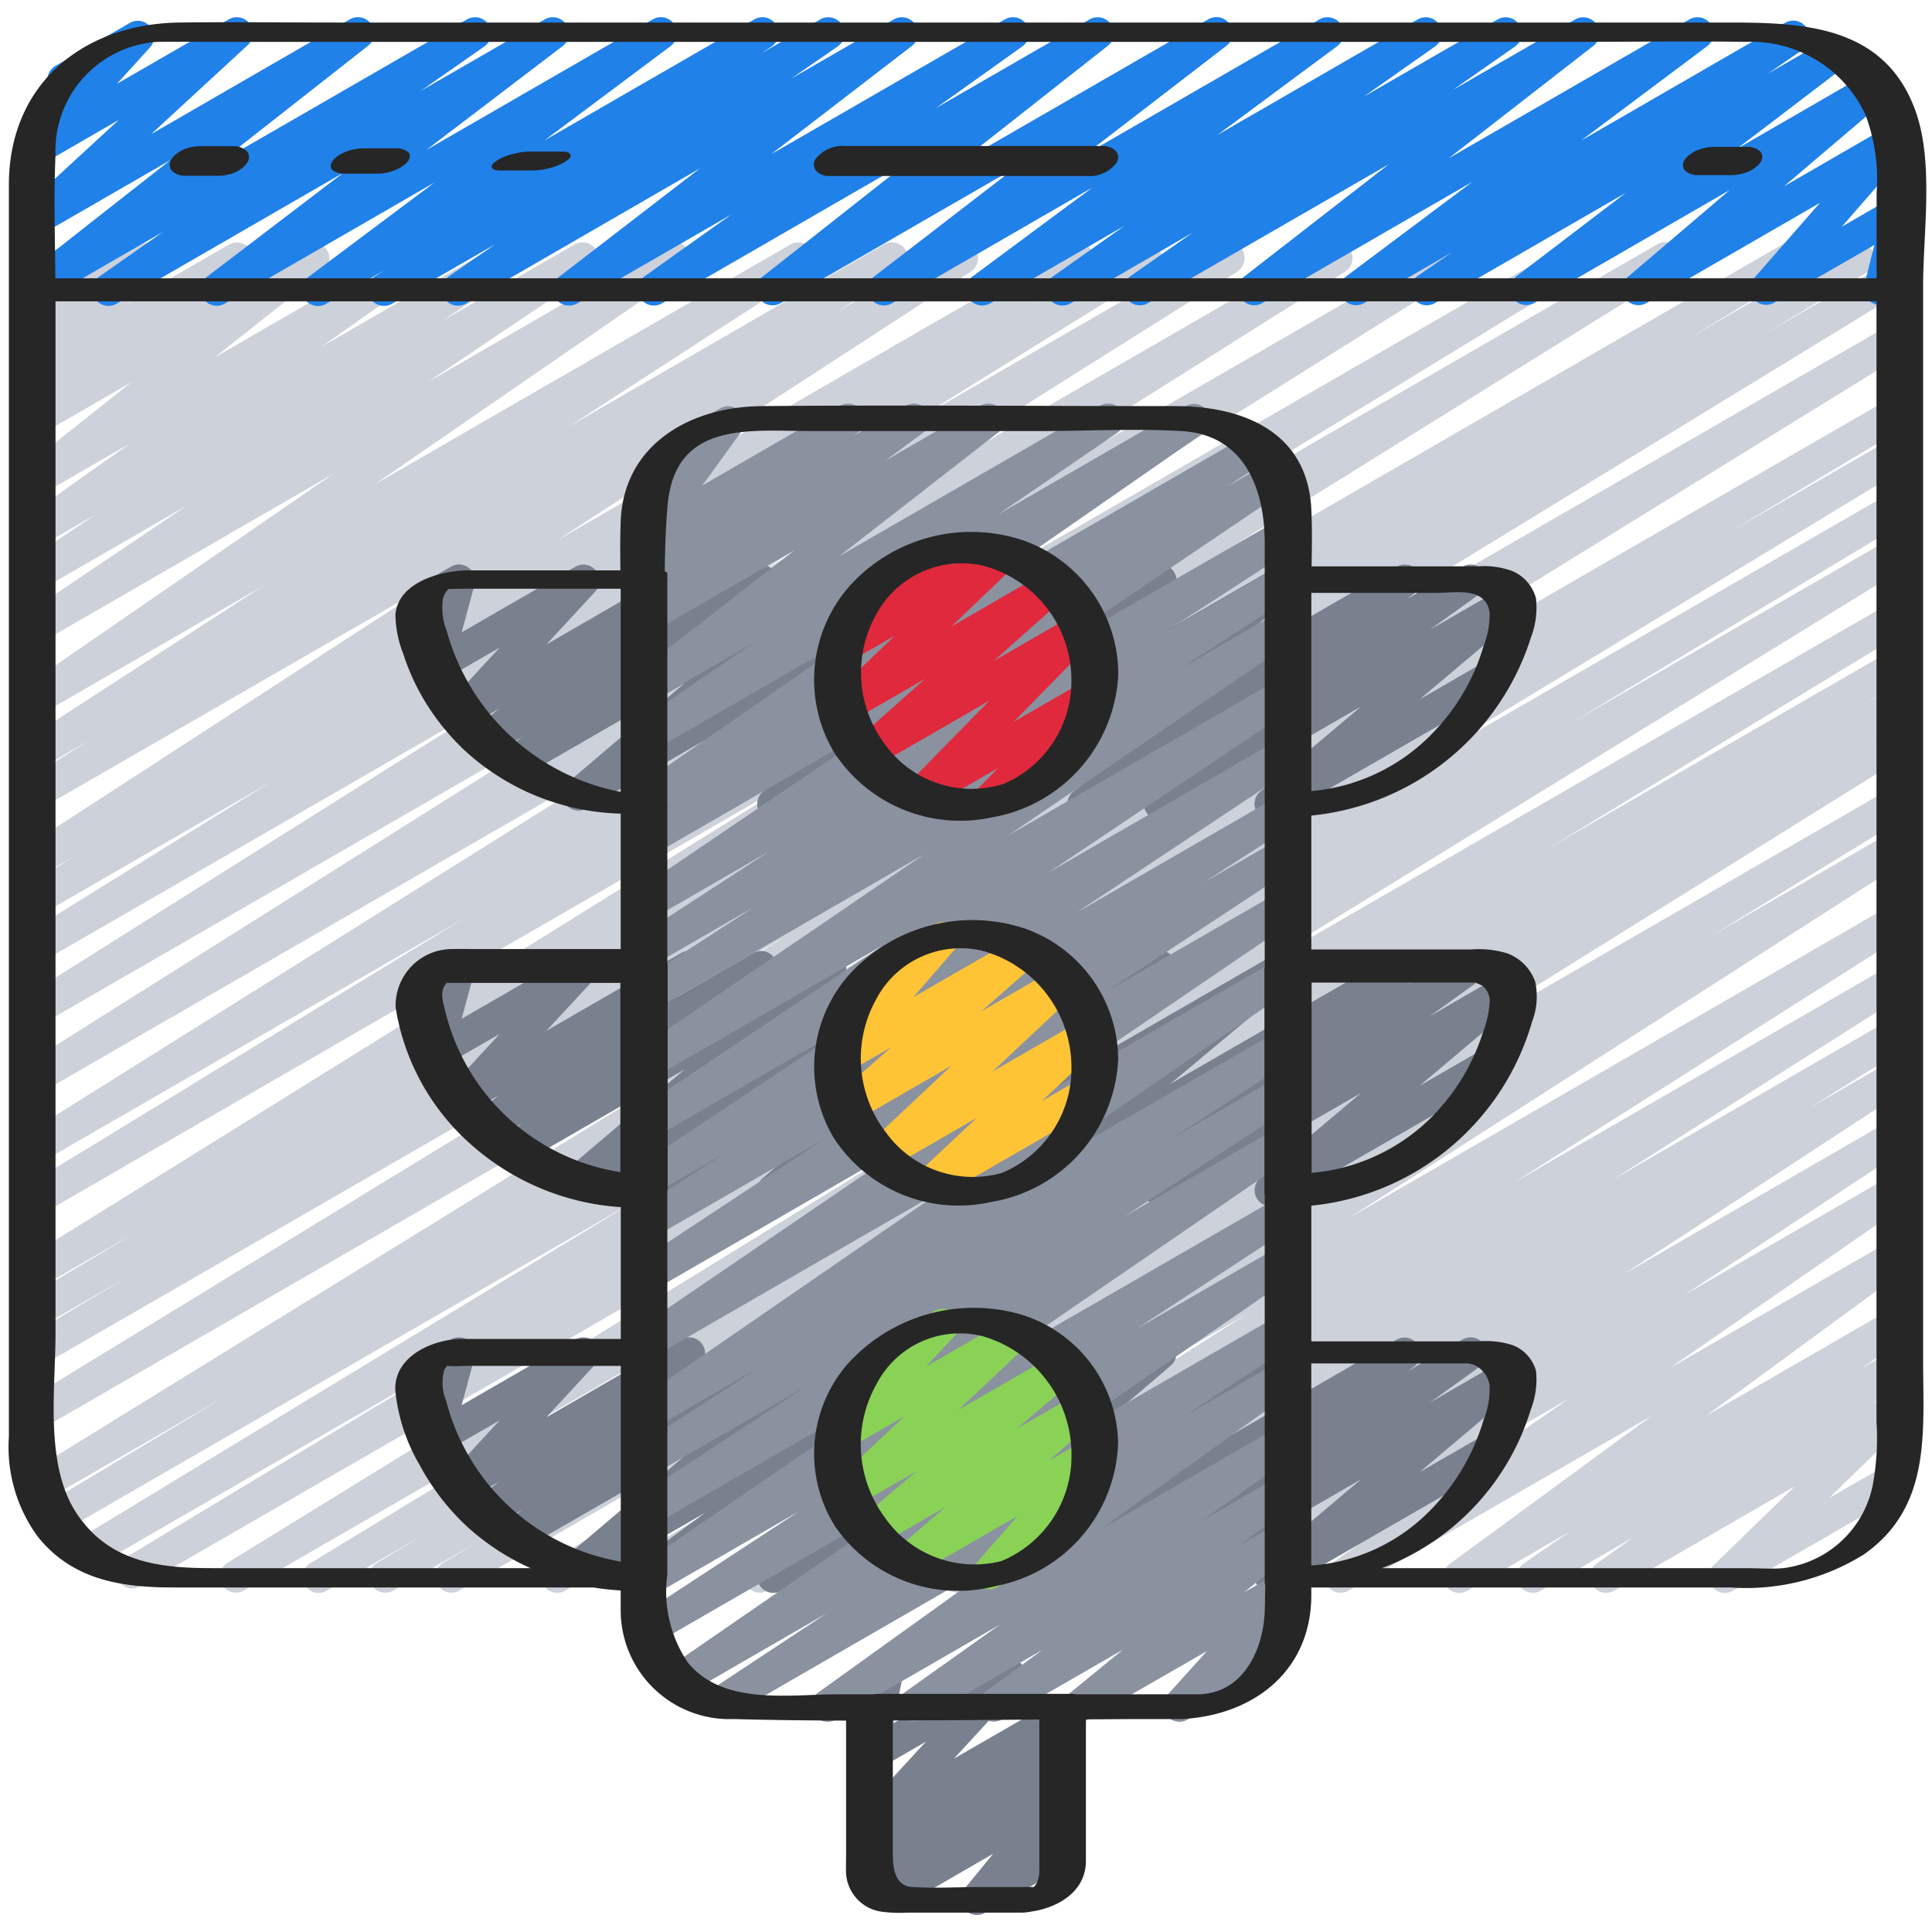
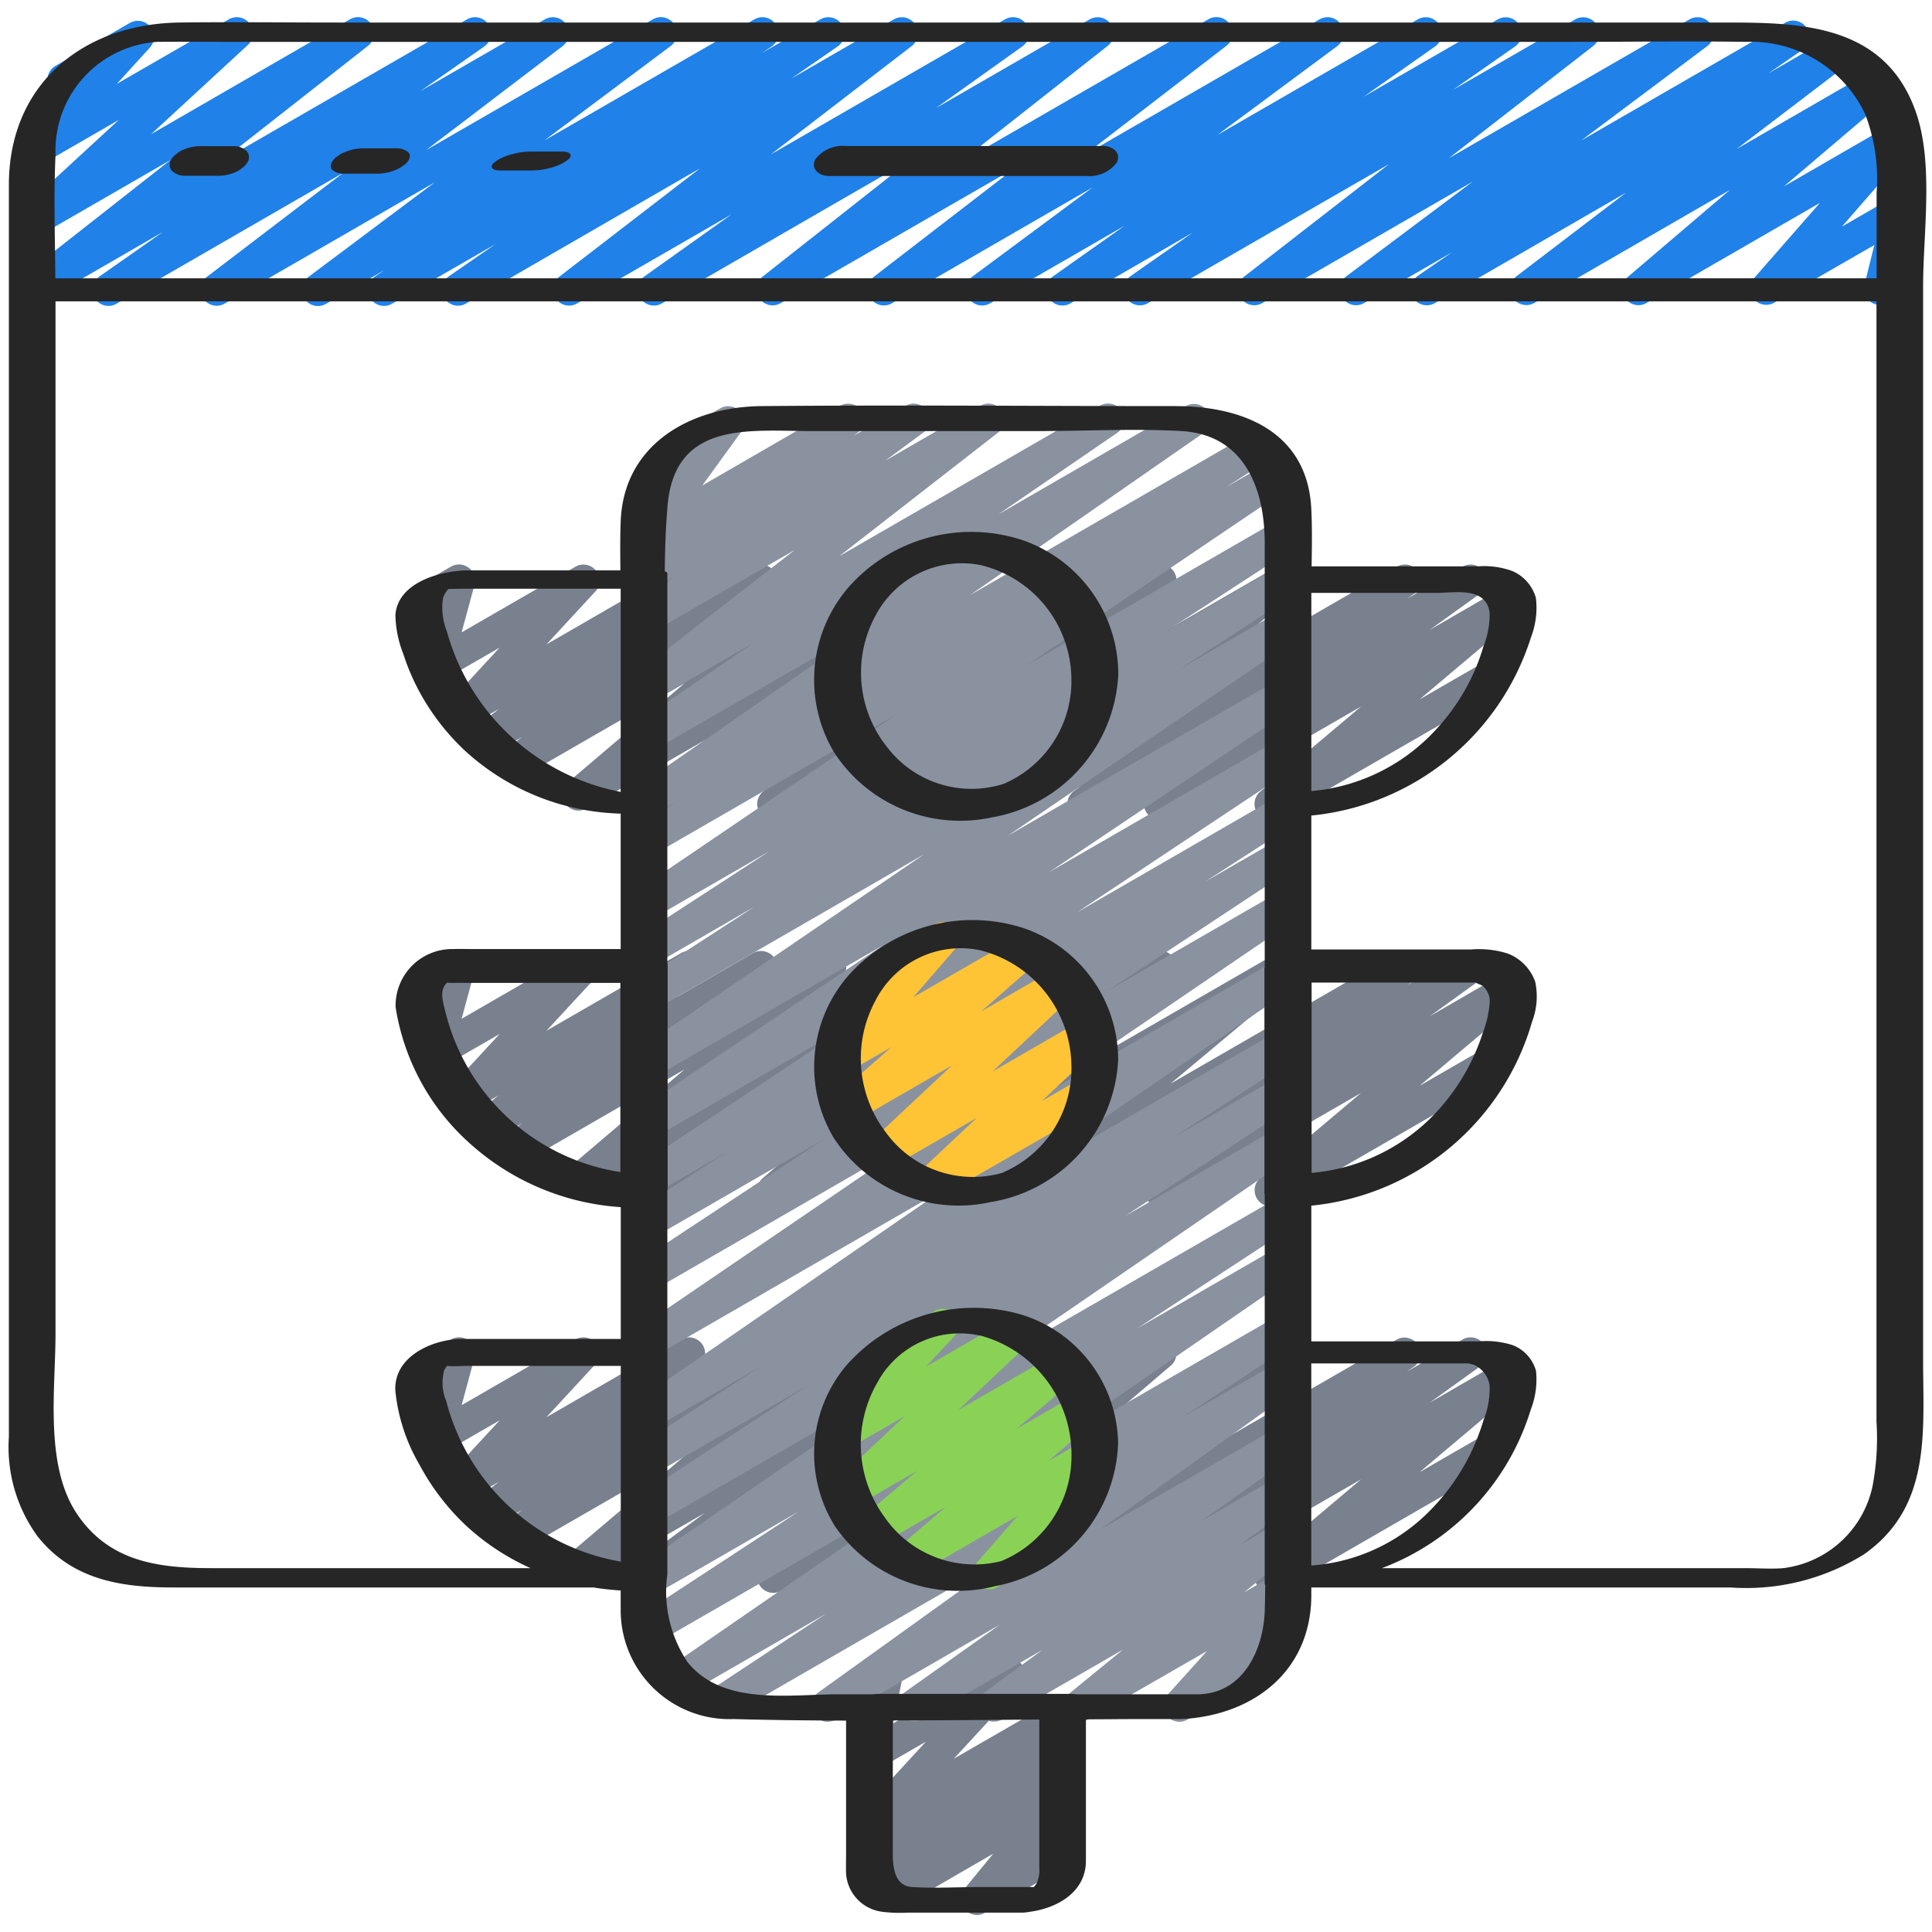
<svg xmlns="http://www.w3.org/2000/svg" id="Icons" viewBox="0 0 60 60">
  <defs>
    <style>.cls-1{fill:#79818f;}.cls-2{fill:#cdd1da;}.cls-3{fill:#2081e9;}.cls-4{fill:#8a92a0;}.cls-5{fill:#e0293c;}.cls-6{fill:#ffc436;}.cls-7{fill:#8ad256;}.cls-8{fill:#262626;}</style>
  </defs>
  <title>006 - Project Status</title>
  <path class="cls-1" d="M30.343,59.471a.5.5,0,0,1-.387-.818l.889-1.084L27.853,59.3a.5.5,0,0,1-.566-.821l.473-.383-.48.276a.5.5,0,0,1-.559-.825l.491-.387a.5.5,0,0,1-.549-.8l2.093-2.271-1.476.852a.5.5,0,0,1-.74-.533l.328-1.61a.487.487,0,0,1-.27-.223.5.5,0,0,1,.182-.682l.5-.291a.5.5,0,0,1,.74.532l-.282,1.386L31.1,51.575a.5.5,0,0,1,.617.772l-2.093,2.27,3.1-1.788a.5.5,0,0,1,.559.825l-.492.388a.5.5,0,0,1,.5.854l-.5.4a.506.506,0,0,1,.564.142.5.5,0,0,1,.005.641l-.888,1.083.252-.144a.5.5,0,0,1,.5.865L30.593,59.4A.49.49,0,0,1,30.343,59.471Z" />
-   <path class="cls-2" d="M9.9,49.471a.5.5,0,0,1-.259-.928l11.081-6.734L7.566,49.4a.5.5,0,0,1-.512-.858L28.771,35.169,4.363,49.261a.5.5,0,0,1-.509-.861l10.489-6.328-11.4,6.583a.5.5,0,0,1-.509-.86L19.716,37.3,1.937,47.567a.5.5,0,0,1-.506-.861l5.487-3.291L1.463,46.564a.5.5,0,0,1-.513-.858L29.535,28.072,1.279,44.385a.5.5,0,0,1-.51-.86l23.723-14.5L1.279,42.423a.5.5,0,0,1-.507-.861l3.2-1.916L1.279,41.2a.5.5,0,0,1-.507-.861L4.2,38.281,1.278,39.968a.5.5,0,0,1-.513-.858l24.69-15.351L1.278,37.717a.5.5,0,0,1-.51-.86L14.4,28.529,1.277,36.1a.5.5,0,0,1-.515-.857L21.426,22.3,1.277,33.933a.5.5,0,0,1-.516-.856L19.092,21.538,1.276,31.823a.5.5,0,0,1-.516-.856l14.993-9.438L1.276,29.887a.5.5,0,0,1-.513-.858L8.4,24.292,1.275,28.406a.5.5,0,0,1-.511-.859l1.648-1.014-1.137.656a.5.5,0,0,1-.522-.852L13.6,18,1.275,25.109a.5.5,0,0,1-.514-.858l2.023-1.262-1.51.871a.5.5,0,0,1-.521-.852l7.4-4.8L1.274,22.185A.5.5,0,0,1,.74,21.34l9.611-6.624L1.273,19.957a.5.5,0,0,1-.529-.848l5.073-3.417L1.273,18.316a.5.5,0,0,1-.528-.849l2.242-1.5-1.714.99a.5.5,0,0,1-.539-.841l3.29-2.337L1.272,15.366a.5.5,0,0,1-.56-.824l3.374-2.675L1.272,13.492a.5.5,0,0,1-.56-.825l1.034-.821-.475.274a.5.5,0,0,1-.6-.785l1.008-1.022-.4.233a.5.5,0,0,1-.656-.724l.478-.668a.5.5,0,0,1-.014-.874L2.263,7.6a.5.5,0,0,1,.656.724l-.146.2L4.38,7.6a.5.5,0,0,1,.605.784L3.978,9.4,7.106,7.6a.5.5,0,0,1,.561.825L6.636,9.24,9.483,7.6a.5.5,0,0,1,.561.824L6.668,11.1l6.064-3.5a.5.5,0,0,1,.539.841L9.984,10.771l5.5-3.176a.5.5,0,0,1,.529.848l-2.241,1.5,4.07-2.35a.5.5,0,0,1,.529.848l-5.079,3.421,7.394-4.269a.5.5,0,0,1,.535.844l-9.609,6.623L24.547,7.593a.5.5,0,0,1,.521.853l-7.4,4.8L27.45,7.593a.5.5,0,0,1,.515.857L25.944,9.711l3.67-2.119a.5.5,0,0,1,.523.853L17.292,16.788l15.927-9.2a.5.5,0,0,1,.511.859L32.058,9.479l3.269-1.887a.5.5,0,0,1,.514.858l-7.623,4.728,9.676-5.587a.5.5,0,0,1,.516.857l-15,9.44,17.835-10.3a.5.5,0,0,1,.517.856L23.436,19.985,44.9,7.59a.5.5,0,0,1,.516.857L24.757,21.394l23.909-13.8a.5.5,0,0,1,.511.86L35.55,16.776,51.462,7.589a.5.5,0,0,1,.514.858L27.286,23.8,55.361,7.588a.5.5,0,0,1,.507.862l-3.426,2.056L57.5,7.588A.5.5,0,0,1,58,8.45l-3.2,1.92,3.627-2.095a.5.5,0,0,1,.511.86L35.206,23.643,58.72,10.067a.5.5,0,0,1,.512.859L30.654,28.557l28.066-16.2a.5.5,0,0,1,.507.861l-5.5,3.3,5-2.885a.5.5,0,0,1,.509.86L41.94,24.984,58.72,15.3a.5.5,0,0,1,.509.862L48.764,22.471l9.956-5.748a.5.5,0,0,1,.512.859L37.519,30.956l21.2-12.241a.5.5,0,0,1,.509.86L48.151,26.308l10.569-6.1a.5.5,0,0,1,.508.861l-1.377.83.869-.5a.5.5,0,0,1,.509.861l-1.067.643.558-.322a.5.5,0,0,1,.514.858L42.846,33.646,58.72,24.481a.5.5,0,0,1,.51.859l-6.077,3.721,5.567-3.214a.5.5,0,0,1,.519.854L41.894,37.825,58.72,28.111a.5.5,0,0,1,.518.855l-12.2,7.748L58.721,29.97a.5.5,0,0,1,.517.855l-9.134,5.8,8.617-4.975a.5.5,0,0,1,.515.857L56.214,34.4l2.507-1.448a.5.5,0,0,1,.523.851l-8.829,5.777,8.306-4.8a.5.5,0,0,1,.525.85L52.3,40.222l6.425-3.709a.5.5,0,0,1,.535.843l-7.4,5.131,6.867-3.964a.5.5,0,0,1,.546.836l-6.275,4.6,5.729-3.307a.5.5,0,0,1,.535.844L57.806,42.5l.915-.528a.5.5,0,0,1,.543.838l-1.12.808.577-.333a.5.5,0,0,1,.6.791L56.8,46.526l1.769-1.02a.5.5,0,1,1,.5.865L53.818,49.4a.5.5,0,0,1-.6-.791l2.519-2.447L50.128,49.4a.5.5,0,0,1-.543-.838l1.118-.806L47.854,49.4a.5.5,0,0,1-.536-.843l1.449-1-3.2,1.847a.5.5,0,0,1-.545-.836l6.275-4.6L41.876,49.4a.5.5,0,0,1-.535-.843l7.4-5.132L38.393,49.4a.5.5,0,0,1-.526-.849l6.95-4.591L35.394,49.4a.5.5,0,0,1-.524-.85L43.7,42.775,32.219,49.4a.5.5,0,0,1-.515-.856l3.027-1.894L29.967,49.4a.5.5,0,0,1-.518-.854l9.13-5.8L27.061,49.4a.5.5,0,0,1-.519-.854l12.183-7.737L23.841,49.4a.5.5,0,0,1-.52-.853L40.668,37.424,19.919,49.4a.5.5,0,0,1-.511-.859l6.074-3.719L17.554,49.4a.5.5,0,0,1-.515-.857L33.43,38.335,14.258,49.4a.5.5,0,0,1-.509-.86l1.077-.65L12.209,49.4a.5.5,0,0,1-.508-.861l1.364-.822L10.149,49.4A.5.5,0,0,1,9.9,49.471Z" />
  <path class="cls-1" d="M20.036,49.471a.5.5,0,0,1-.3-.9l2.16-1.589-3.684,2.126a.5.5,0,0,1-.574-.813l3.615-3.072-5.026,2.9a.5.5,0,0,1-.546-.835l.538-.4-.861.5a.5.5,0,0,1-.558-.826l.69-.54-.879.506A.5.5,0,0,1,14,45.752l1.518-1.642-1.733,1a.5.5,0,0,1-.732-.564l.4-1.476-.1.058a.5.5,0,1,1-.5-.865l1.152-.665a.5.5,0,0,1,.732.564l-.4,1.476L17.87,41.6a.5.5,0,0,1,.617.772l-1.516,1.64L21.149,41.6a.5.5,0,0,1,.559.826l-.694.543L23.387,41.6a.5.5,0,0,1,.547.835l-.536.4L25.53,41.6a.5.5,0,0,1,.574.813l-3.615,3.073L29.222,41.6a.5.5,0,0,1,.546.835l-2.161,1.588,4.2-2.423a.5.5,0,0,1,.577.811l-4.037,3.485,7.441-4.3a.5.5,0,0,1,.574.813L32.4,45.786,39.651,41.6a.5.5,0,0,1,.572.816l-3.875,3.242L43.379,41.6a.5.5,0,0,1,.535.842l-.217.152L45.42,41.6a.5.5,0,0,1,.542.839L44.4,43.562l2.248-1.3a.5.5,0,0,1,.572.814l-3.133,2.643,2.038-1.176a.5.5,0,1,1,.5.865L39.708,49.4a.5.5,0,0,1-.572-.814l3.133-2.644L36.278,49.4a.5.5,0,0,1-.542-.839L37.3,47.439,33.9,49.4a.5.5,0,0,1-.535-.842l.213-.149-1.718.991a.5.5,0,0,1-.571-.816l3.877-3.243L28.13,49.4a.5.5,0,0,1-.574-.813l3.966-3.374L24.268,49.4a.5.5,0,0,1-.578-.811l4.038-3.485-7.442,4.3A.493.493,0,0,1,20.036,49.471Z" />
  <path class="cls-1" d="M20.036,37.471a.5.5,0,0,1-.3-.9L21.9,34.979,18.216,37.1a.5.5,0,0,1-.574-.813l3.615-3.073-5.026,2.9a.5.5,0,0,1-.546-.835l.538-.4-.861.5a.5.5,0,0,1-.558-.826l.69-.54-.879.506A.5.5,0,0,1,14,33.752l1.518-1.642-1.733,1a.5.5,0,0,1-.732-.564l.4-1.477-.1.059a.5.5,0,0,1-.5-.866l1.152-.665a.5.5,0,0,1,.732.564l-.4,1.477L17.87,29.6a.5.5,0,0,1,.617.772L16.971,32.01,21.149,29.6a.5.5,0,0,1,.559.826l-.694.544,2.373-1.37a.5.5,0,0,1,.547.835l-.536.4L25.53,29.6a.5.5,0,0,1,.574.814l-3.615,3.073L29.222,29.6a.5.5,0,0,1,.546.836l-2.161,1.588,4.2-2.424a.5.5,0,0,1,.577.811l-4.038,3.486,7.442-4.3a.5.5,0,0,1,.574.814L32.4,33.786,39.651,29.6a.5.5,0,0,1,.572.816l-3.877,3.243,7.033-4.06a.5.5,0,0,1,.535.844l-.213.148L45.42,29.6a.5.5,0,0,1,.542.839L44.4,31.562l2.248-1.3a.5.5,0,0,1,.572.815l-3.134,2.644,2.039-1.177a.5.5,0,1,1,.5.865L39.708,37.4a.5.5,0,0,1-.572-.814l3.134-2.644L36.278,37.4a.5.5,0,0,1-.542-.839L37.3,35.439,33.9,37.4a.5.5,0,0,1-.535-.842l.213-.149-1.718.991a.5.5,0,0,1-.571-.816l3.877-3.243L28.13,37.4a.5.5,0,0,1-.574-.813l3.967-3.374L24.268,37.4a.5.5,0,0,1-.578-.811l4.039-3.486-7.443,4.3A.493.493,0,0,1,20.036,37.471Z" />
  <path class="cls-1" d="M33.647,25.47a.5.5,0,0,1-.285-.91l.213-.149-1.718.992a.5.5,0,0,1-.571-.816l3.878-3.245L28.13,25.4a.5.5,0,0,1-.574-.814l3.968-3.376L24.268,25.4a.5.5,0,0,1-.578-.811l4.038-3.485-7.442,4.3a.5.5,0,0,1-.546-.836L21.9,22.979l-3.682,2.127a.5.5,0,0,1-.574-.814l3.615-3.073-5.026,2.9a.5.5,0,0,1-.546-.835l.535-.4-.858.5a.5.5,0,0,1-.558-.827l.694-.544-.883.51A.5.5,0,0,1,14,21.752l1.518-1.641-1.733,1a.5.5,0,0,1-.732-.565l.4-1.476-.1.058a.5.5,0,0,1-.5-.866l1.152-.665a.5.5,0,0,1,.732.564l-.4,1.477L17.87,17.6a.5.5,0,0,1,.617.772l-1.516,1.64L21.149,17.6a.5.5,0,0,1,.559.826l-.695.544,2.374-1.37a.5.5,0,0,1,.547.835l-.536.4L25.53,17.6a.5.5,0,0,1,.574.814l-3.615,3.073L29.222,17.6a.5.5,0,0,1,.546.836l-2.161,1.588,4.2-2.424a.5.5,0,0,1,.577.811l-4.037,3.485,7.441-4.3a.5.5,0,0,1,.574.814L32.4,21.787l7.256-4.19a.5.5,0,0,1,.572.816l-3.877,3.244L43.379,17.6a.5.5,0,0,1,.535.844l-.214.149,1.72-.993a.5.5,0,0,1,.542.839L44.4,19.562l2.249-1.3a.5.5,0,0,1,.572.815l-3.133,2.643,2.038-1.177a.5.5,0,0,1,.5.866L39.708,25.4a.5.5,0,0,1-.572-.815l3.134-2.644L36.278,25.4a.5.5,0,0,1-.542-.839L37.3,23.439,33.9,25.4A.491.491,0,0,1,33.647,25.47Z" />
  <path class="cls-3" d="M3.37,9.5a.5.5,0,0,1-.287-.91L5.065,7.2,1.28,9.388a.5.5,0,0,1-.558-.826L5.293,4.97,1.279,7.287a.5.5,0,0,1-.589-.8l3-2.764L1.337,5.083a.5.5,0,0,1-.619-.77L1.935,2.978a.5.5,0,0,1-.212-.932L4.031.713a.5.5,0,0,1,.619.77L3.628,2.605,7.105.6a.5.5,0,0,1,.589.8l-3,2.766L10.867.6a.5.5,0,0,1,.559.826L6.855,5.014,14.506.6a.5.5,0,0,1,.537.842L13.061,2.827,16.923.6a.5.5,0,0,1,.553.83L13.235,4.661,20.275.6a.5.5,0,0,1,.55.833L16.908,4.361,23.429.6a.5.5,0,0,1,.53.847l-.3.2L25.479.6a.5.5,0,0,1,.534.844l-1.445,1L27.762.6a.5.5,0,0,1,.554.829L23.944,4.792,31.212.6a.5.5,0,0,1,.54.84l-2.691,1.92L33.842.6a.5.5,0,0,1,.559.825L29.758,5.081,37.524.6a.5.5,0,0,1,.556.829L33.7,4.8,40.98.6a.5.5,0,0,1,.548.834L37.807,4.192,44.033.6a.5.5,0,0,1,.538.841L42.348,3.005,46.519.6a.5.5,0,0,1,.536.842L45.122,2.792,48.924.6a.5.5,0,0,1,.556.827L44.993,4.915,52.472.6a.5.5,0,0,1,.549.833L49.105,4.364,55.438.708a.5.5,0,0,1,.535.844l-1.063.732L56.785,1.2a.5.5,0,0,1,.553.831L53.933,4.627l4.054-2.341a.5.5,0,0,1,.575.814L55.4,5.789l3.217-1.858a.5.5,0,0,1,.627.762L57.2,7.04l1.533-.886a.5.5,0,0,1,.736.554l-.355,1.425a.5.5,0,0,1,.134.919L58.64,9.4A.5.5,0,0,1,57.9,8.85l.309-1.241L55.1,9.4a.5.5,0,0,1-.627-.761L56.52,6.3l-5.387,3.11a.5.5,0,0,1-.574-.814L53.721,5.9,47.649,9.409a.5.5,0,0,1-.552-.831l3.4-2.594L44.566,9.411a.5.5,0,0,1-.534-.845l1.058-.729L42.363,9.412a.5.5,0,0,1-.55-.833l3.916-2.934L39.2,9.414a.5.5,0,0,1-.556-.828L43.132,5.1,35.649,9.416a.5.5,0,0,1-.536-.843L37.047,7.22l-3.8,2.2a.5.5,0,0,1-.538-.842L34.926,7.01,30.755,9.418a.5.5,0,0,1-.548-.835L33.93,5.822,27.7,9.419a.5.5,0,0,1-.555-.829L31.52,5.218l-7.28,4.2a.5.5,0,0,1-.559-.825l4.643-3.658L20.555,9.423a.5.5,0,0,1-.54-.84l2.7-1.923L17.922,9.424a.5.5,0,0,1-.555-.829l4.371-3.366-7.269,4.2a.5.5,0,0,1-.534-.844l1.445-1-3.2,1.845a.5.5,0,0,1-.531-.847l.3-.2-1.818,1.05a.5.5,0,0,1-.55-.834L13.5,5.664,6.976,9.43a.5.5,0,0,1-.553-.83l4.239-3.234L3.62,9.432A.491.491,0,0,1,3.37,9.5Z" />
  <path class="cls-4" d="M25.7,53.471a.5.5,0,0,1-.292-.907l6.115-4.393-8.859,5.114a.5.5,0,0,1-.525-.849l3.528-2.328-4.372,2.524a.5.5,0,0,1-.534-.844L29.444,45.8,20.4,51.019a.5.5,0,0,1-.523-.851L24.8,46.944,20.28,49.552a.5.5,0,0,1-.533-.845l9.374-6.435-8.841,5.1a.5.5,0,0,1-.524-.851l5.317-3.489L20.28,45.8a.5.5,0,0,1-.522-.852l3.846-2.5L20.28,44.373a.5.5,0,0,1-.533-.845l9.61-6.621-9.077,5.24a.5.5,0,0,1-.531-.845l8.839-6.022-8.308,4.8a.5.5,0,0,1-.525-.849l5.892-3.887-5.367,3.1a.5.5,0,0,1-.52-.852l2.822-1.82-2.3,1.329a.5.5,0,0,1-.527-.849l6.8-4.52-6.27,3.619a.5.5,0,0,1-.528-.848l7.654-5.139-7.126,4.115a.5.5,0,0,1-.532-.846l8.943-6.1-8.411,4.856a.5.5,0,0,1-.522-.852l3.663-2.375-3.141,1.814a.5.5,0,0,1-.522-.852l4.127-2.685-3.605,2.082a.5.5,0,0,1-.53-.847L27.821,22.2l-7.542,4.354a.5.5,0,0,1-.52-.854l1.289-.828-.769.444a.5.5,0,0,1-.535-.843l7.23-5.024-6.695,3.865a.5.5,0,0,1-.532-.845l3.7-2.533-3.163,1.827a.5.5,0,0,1-.556-.828l4.946-3.85-4.39,2.535a.5.5,0,0,1-.547-.835l1.182-.872-.635.366a.5.5,0,0,1-.553-.83l.368-.281a.508.508,0,0,1-.436-.161.5.5,0,0,1-.034-.628L20.846,14.7a.5.5,0,0,1-.416-.9l1.934-1.117a.5.5,0,0,1,.656.726l-1.209,1.668L26.093,12.6a.5.5,0,0,1,.553.83l-.131.1,1.612-.93a.5.5,0,0,1,.547.835l-1.181.872L30.449,12.6a.5.5,0,0,1,.557.827l-4.945,3.848,8.1-4.676a.5.5,0,0,1,.532.846L31,15.976l5.826-3.364a.5.5,0,0,1,.535.844l-7.233,5.025,8.71-5.028a.5.5,0,0,1,.521.854l-1.285.824,1.371-.791a.5.5,0,0,1,.531.847L31.9,20.649l7.82-4.514a.5.5,0,0,1,.522.852l-4.127,2.684,3.6-2.081a.5.5,0,0,1,.522.852l-3.663,2.375L39.72,19a.5.5,0,0,1,.532.847l-8.941,6.1,8.409-4.855a.5.5,0,0,1,.528.848l-7.661,5.143,7.133-4.118a.5.5,0,0,1,.527.849l-6.8,4.52,6.27-3.619a.5.5,0,0,1,.52.853l-2.815,1.815,2.3-1.324a.5.5,0,0,1,.525.85L34.352,30.8l5.369-3.1a.5.5,0,0,1,.531.846l-8.839,6.021,8.308-4.8a.5.5,0,0,1,.533.845l-9.61,6.621L39.721,32a.5.5,0,0,1,.522.852l-3.847,2.5,3.325-1.919a.5.5,0,0,1,.524.85l-5.316,3.49L39.721,35a.5.5,0,0,1,.533.845L30.88,42.277l8.841-5.1a.5.5,0,0,1,.523.85l-4.933,3.232,4.41-2.546a.5.5,0,0,1,.534.844L31.577,45.54l8.144-4.7a.5.5,0,0,1,.525.849L36.713,44.02l3.008-1.737a.5.5,0,0,1,.542.839L34.15,47.514,39.721,44.3a.5.5,0,0,1,.54.84L37.3,47.244l2.424-1.4a.5.5,0,0,1,.546.836l-1.8,1.325,1.258-.726a.5.5,0,0,1,.566.82l-1.653,1.351,1.087-.627a.5.5,0,0,1,.621.768l-1.229,1.362.356-.2a.5.5,0,0,1,.5.865l-3.1,1.787a.5.5,0,0,1-.621-.767l1.228-1.362L33.79,53.4a.5.5,0,0,1-.566-.819l1.65-1.35L31.115,53.4a.5.5,0,0,1-.546-.836l1.8-1.323L28.63,53.4a.5.5,0,0,1-.54-.84l2.963-2.106-5.1,2.946A.493.493,0,0,1,25.7,53.471Z" />
-   <path class="cls-5" d="M30.718,25.354a.5.5,0,0,1-.359-.848L31,23.849l-2.181,1.259a.5.5,0,0,1-.607-.783l2.515-2.566-3.613,2.086a.5.5,0,0,1-.582-.806l2.2-1.96-2.3,1.327a.5.5,0,0,1-.6-.795l1.965-1.875-1.381.8a.5.5,0,0,1-.6-.8l.878-.834a.5.5,0,0,1,.015-.858l2.31-1.334a.5.5,0,0,1,.595.8l-.058.055,1.348-.779a.5.5,0,0,1,.6.8l-1.966,1.876,2.941-1.7a.5.5,0,0,1,.582.806l-2.2,1.96,2.525-1.458a.5.5,0,0,1,.607.784l-2.516,2.566,2.139-1.235a.5.5,0,0,1,.608.782l-1.051,1.081a.5.5,0,0,1,.1.911l-2.31,1.334A.5.5,0,0,1,30.718,25.354Z" />
  <path class="cls-6" d="M28.86,37.287a.5.5,0,0,1-.342-.864l1.821-1.71-2.764,1.595a.5.5,0,0,1-.592-.8l2.574-2.417-3,1.733a.5.5,0,0,1-.579-.808l1.709-1.5-1.386.8a.5.5,0,0,1-.628-.759l1.371-1.587a.506.506,0,0,1-.5-.246.5.5,0,0,1,.183-.683l2.31-1.334a.5.5,0,0,1,.628.761l-1.3,1.5L31.6,29.106a.5.5,0,0,1,.579.809l-1.712,1.5L32.8,30.067a.5.5,0,0,1,.592.8L30.819,33.28l2.759-1.592a.5.5,0,0,1,.593.8l-1.82,1.71,1.221-.705a.5.5,0,1,1,.5.865L29.11,37.22A.489.489,0,0,1,28.86,37.287Z" />
  <path class="cls-7" d="M30.718,49.354a.5.5,0,0,1-.377-.828L31.6,47.081l-3.167,1.828a.5.5,0,0,1-.577-.811l1.513-1.3-2.1,1.21a.5.5,0,0,1-.573-.814l1.785-1.515L26.539,46.8a.5.5,0,0,1-.593-.8L28.1,43.978l-1.747,1.007a.5.5,0,0,1-.616-.773l1.157-1.239a.5.5,0,0,1-.17-.926l2.31-1.334a.5.5,0,0,1,.615.773l-.892.957,2.564-1.48a.5.5,0,0,1,.593.8l-2.152,2.026,3.016-1.741a.5.5,0,0,1,.574.813l-1.784,1.515,1.925-1.111a.5.5,0,0,1,.576.811l-1.512,1.3,1.139-.657a.5.5,0,0,1,.627.761l-1.345,1.545a.509.509,0,0,1,.484.248.5.5,0,0,1-.183.682l-2.31,1.334A.489.489,0,0,1,30.718,49.354Z" />
  <path class="cls-8" d="M53.688.7H10.51C8.861.7,7.211.679,5.562.7,2.526.746.276,2.66.276,5.736V44.62a4.706,4.706,0,0,0,.891,3.093C2.245,49.072,3.777,49.3,5.379,49.3h13.05a8.245,8.245,0,0,0,.847.093c0,.2,0,.392,0,.588a3.381,3.381,0,0,0,3.507,3.406c1.163.032,2.328.044,3.493.048v4.121c0,.21-.007.421,0,.632a1.282,1.282,0,0,0,1.115,1.183,4.308,4.308,0,0,0,.779.028h3.545a1.643,1.643,0,0,0,.291-.03c.85-.12,1.709-.618,1.718-1.565,0-.263,0-.526,0-.789v-3.62c.553,0,1.105-.008,1.657-.008h1.33c2.215-.12,3.982-1.479,4.013-3.794,0-.1,0-.2,0-.293H53.742a6.9,6.9,0,0,0,4.148-1.03c2.1-1.477,1.834-3.8,1.834-6.021V8.886c0-1.642.335-3.814-.225-5.407C58.559.8,56.024.7,53.688.7ZM1.724,4.806A3.385,3.385,0,0,1,4.893,1.3c.651-.007,1.3,0,1.953,0h42c1.79,0,3.582-.027,5.372,0a3.92,3.92,0,0,1,3.715,2.264,5.679,5.679,0,0,1,.347,2.419v2.66H1.719C1.708,7.364,1.667,6.078,1.724,4.806ZM13.8,42.54c0,.006.043-.069.081-.121.213.021.455,0,.657,0h4.741v6.078a6.779,6.779,0,0,1-5.42-4.983A1.473,1.473,0,0,1,13.8,42.54Zm-.034-23.987a.714.714,0,0,1,.163-.262c.132,0,.263-.007.392-.007h4.955c0,.12,0,.24,0,.36v5.949a6.971,6.971,0,0,1-5.4-4.991A1.983,1.983,0,0,1,13.762,18.553Zm5.5,17.637V36.4a6.642,6.642,0,0,1-5.435-4.983c-.06-.255-.181-.595-.007-.83.071-.1.047-.061.166-.063.252,0,.505,0,.757,0h4.519ZM32.276,57.9c0,.094.006.191,0,.284a1.147,1.147,0,0,1-.078.3,1.09,1.09,0,0,1-.091.119H30.465c-.708,0-1.431.045-2.138,0-.653-.042-.6-.842-.6-1.317V53.43Q30,53.424,32.276,53.4Zm5.013-5.283H33.42a1.044,1.044,0,0,0-.135-.012h-6a1.643,1.643,0,0,0-.174.012H26.064c-1.551,0-3.618.366-4.713-1a3.94,3.94,0,0,1-.631-2.688c0-.006.005-.011.005-.017v-7h0V36.974c0-.011.009-.02.009-.031v-7c0-.014-.008-.022-.009-.035v-12.1c0-.032-.037-.05-.08-.064.007-.688.029-1.374.088-2.051.232-2.637,2.558-2.306,4.455-2.306h7.094c1.461,0,2.948-.082,4.407,0,1.973.111,2.588,1.817,2.588,3.478V30.038c0,.008-.009.014-.009.022v7c0,.016.009.024.009.039V41.49c0,.228,0,.457,0,.685,0,.007,0,.012,0,.019v7c0,.011.013.017.016.026-.006.274-.006.548-.016.821C39.233,51.205,38.638,52.543,37.289,52.615Zm8.767-21.989a.634.634,0,0,1,.21.451,3.256,3.256,0,0,1-.221,1.011A6.56,6.56,0,0,1,44.351,34.8a6.008,6.008,0,0,1-3.618,1.625v-5.91h5.033a1.169,1.169,0,0,1,.145,0C45.705,30.491,46,30.578,46.056,30.626Zm-.431,11.717c.01.008.13.033.135.035a.719.719,0,0,1,.217.135.825.825,0,0,1,.282.5,2.569,2.569,0,0,1-.185,1.083,6.914,6.914,0,0,1-.413,1.059,6.7,6.7,0,0,1-1.238,1.742,5.721,5.721,0,0,1-3.7,1.719c0-.818,0-1.637,0-2.455V42.343h4.9Zm-4.9-23.67v-.262h3.893c.571,0,1.516-.2,1.642.6a2.627,2.627,0,0,1-.191,1.062,6.325,6.325,0,0,1-.405,1.038,6.59,6.59,0,0,1-1.223,1.707,5.933,5.933,0,0,1-3.716,1.747ZM58.157,46.137A3.24,3.24,0,0,1,55.383,48.7c-.383.032-.784,0-1.167,0h-11.3a7.648,7.648,0,0,0,4.624-4.925,2.571,2.571,0,0,0,.162-1.2,1.2,1.2,0,0,0-.724-.8,2.708,2.708,0,0,0-1.064-.117H40.724V37.443a7.947,7.947,0,0,0,6.854-5.707,2.2,2.2,0,0,0,.1-1.245,1.464,1.464,0,0,0-.864-.882,3.016,3.016,0,0,0-1.13-.123H40.724V25.328a7.97,7.97,0,0,0,6.82-5.53,2.576,2.576,0,0,0,.156-1.222,1.283,1.283,0,0,0-.734-.842,2.541,2.541,0,0,0-1.072-.145H40.733c.009-.593.02-1.188-.009-1.777-.115-2.409-2.135-3.2-4.211-3.2-4.288,0-8.579-.038-12.867,0-2.189.02-4.281,1.176-4.37,3.582-.019.505-.015,1.012-.009,1.519H15.123c-.21,0-.42,0-.63,0-.825.018-2.136.375-2.213,1.382a3.44,3.44,0,0,0,.245,1.213,6.945,6.945,0,0,0,.456,1.091,7.244,7.244,0,0,0,1.449,1.906,7.442,7.442,0,0,0,4.846,1.963v4.206h-4.56c-.209,0-.42-.008-.63,0a1.757,1.757,0,0,0-1.8,1.806,7.156,7.156,0,0,0,2.339,4.26,7.753,7.753,0,0,0,4.654,1.949v4.094H14.931c-.21,0-.42,0-.63,0-.894.02-2.071.55-2.024,1.6a5.663,5.663,0,0,0,.748,2.3,7.341,7.341,0,0,0,1.484,1.929A7.45,7.45,0,0,0,16.476,48.7H6.58c-1.63,0-3.188-.183-4.195-1.693s-.661-3.867-.661-5.595V9.359H58.276v34.8A8,8,0,0,1,58.157,46.137Z" />
  <path class="cls-8" d="M31.763,16.777a5.084,5.084,0,0,0-5.4,1.448,4.4,4.4,0,0,0-.466,5.129,4.667,4.667,0,0,0,4.89,2.034,4.736,4.736,0,0,0,3.943-4.457A4.417,4.417,0,0,0,31.763,16.777Zm-.592,7.566a3.3,3.3,0,0,1-3.644-1.17A3.708,3.708,0,0,1,27.2,19.1a3.029,3.029,0,0,1,3.247-1.552,3.67,3.67,0,0,1,2.826,3.523A3.469,3.469,0,0,1,31.171,24.343Z" />
  <path class="cls-8" d="M31.774,28.819a5.168,5.168,0,0,0-5.4,1.447,4.314,4.314,0,0,0-.481,5.073,4.626,4.626,0,0,0,4.878,1.992,4.717,4.717,0,0,0,3.955-4.416A4.328,4.328,0,0,0,31.774,28.819Zm-.632,7.6a3.329,3.329,0,0,1-3.611-1.226,3.777,3.777,0,0,1-.342-4.12,2.969,2.969,0,0,1,3.244-1.564,3.746,3.746,0,0,1,2.841,3.58A3.515,3.515,0,0,1,31.142,36.415Z" />
  <path class="cls-8" d="M31.711,40.824A5.274,5.274,0,0,0,26.288,42.4a4.25,4.25,0,0,0-.344,5.019,4.637,4.637,0,0,0,4.966,1.839,4.678,4.678,0,0,0,3.814-4.449A4.254,4.254,0,0,0,31.711,40.824ZM31.1,48.48a3.39,3.39,0,0,1-3.627-1.362,3.827,3.827,0,0,1-.236-4.163A2.911,2.911,0,0,1,30.529,41.5a3.828,3.828,0,0,1,2.747,3.7A3.526,3.526,0,0,1,31.1,48.48Z" />
  <path class="cls-8" d="M5.731,5.459h1a1.361,1.361,0,0,0,.57-.107.755.755,0,0,0,.226-.141.516.516,0,0,0,.155-.167A.291.291,0,0,0,7.669,4.7a.565.565,0,0,0-.4-.161h-1a1.361,1.361,0,0,0-.57.107.755.755,0,0,0-.226.141.516.516,0,0,0-.155.167.291.291,0,0,0,.013.342A.565.565,0,0,0,5.731,5.459Z" />
  <path class="cls-8" d="M10.714,5.394h1a1.511,1.511,0,0,0,.567-.115.863.863,0,0,0,.23-.128.534.534,0,0,0,.161-.146c.054-.087.093-.2,0-.283a.578.578,0,0,0-.388-.116h-1a1.511,1.511,0,0,0-.567.115.863.863,0,0,0-.23.128A.534.534,0,0,0,10.328,5c-.054.087-.093.2,0,.283A.578.578,0,0,0,10.714,5.394Z" />
  <path class="cls-8" d="M16.406,5.294h.124a2.057,2.057,0,0,0,.529-.072,1.7,1.7,0,0,0,.495-.2l.1-.076a.153.153,0,0,0,.068-.138c-.038-.089-.175-.1-.254-.1h-1a2.057,2.057,0,0,0-.529.072,1.7,1.7,0,0,0-.5.2l-.1.076a.152.152,0,0,0-.068.138c.038.089.175.1.254.1Z" />
-   <path class="cls-8" d="M52.726,5.439h1a1.394,1.394,0,0,0,.569-.11.761.761,0,0,0,.227-.137.51.51,0,0,0,.157-.16.266.266,0,0,0-.009-.324.565.565,0,0,0-.4-.147h-1a1.394,1.394,0,0,0-.569.11.761.761,0,0,0-.227.137.51.51,0,0,0-.157.16.266.266,0,0,0,.009.324A.565.565,0,0,0,52.726,5.439Z" />
  <path class="cls-8" d="M25.733,5.465h8a1.058,1.058,0,0,0,.95-.418c.15-.3-.129-.512-.416-.512h-8a1.058,1.058,0,0,0-.95.418C25.167,5.249,25.446,5.465,25.733,5.465Z" />
</svg>